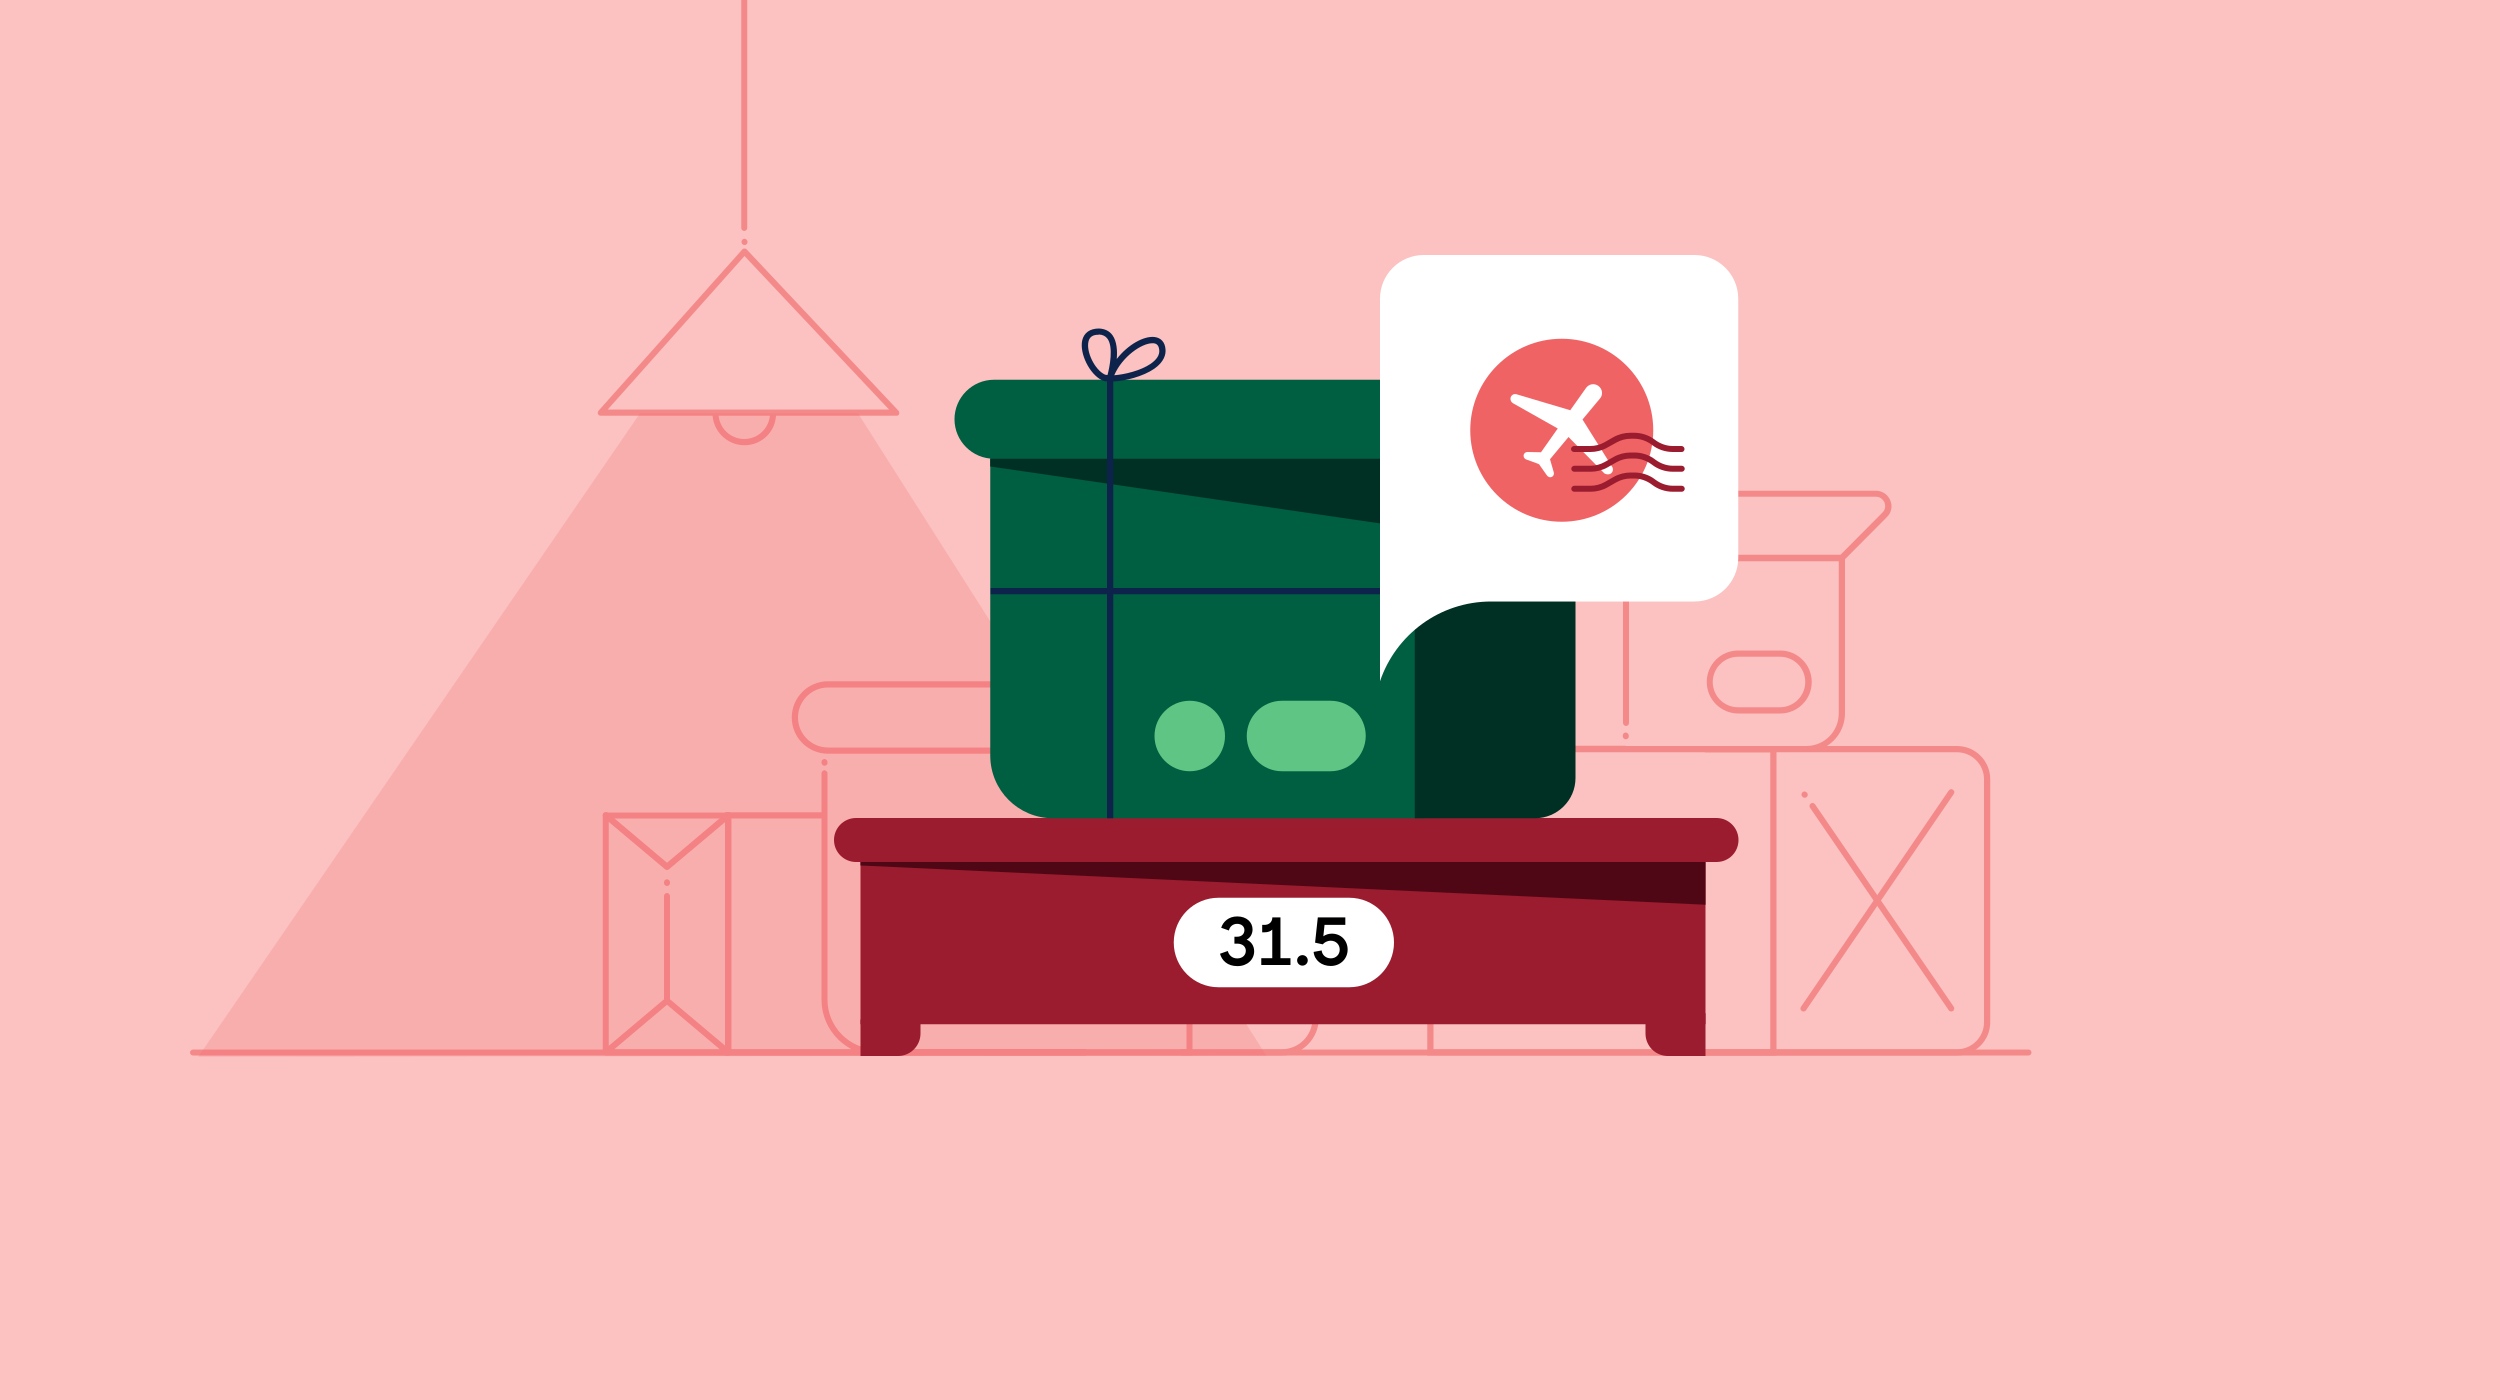
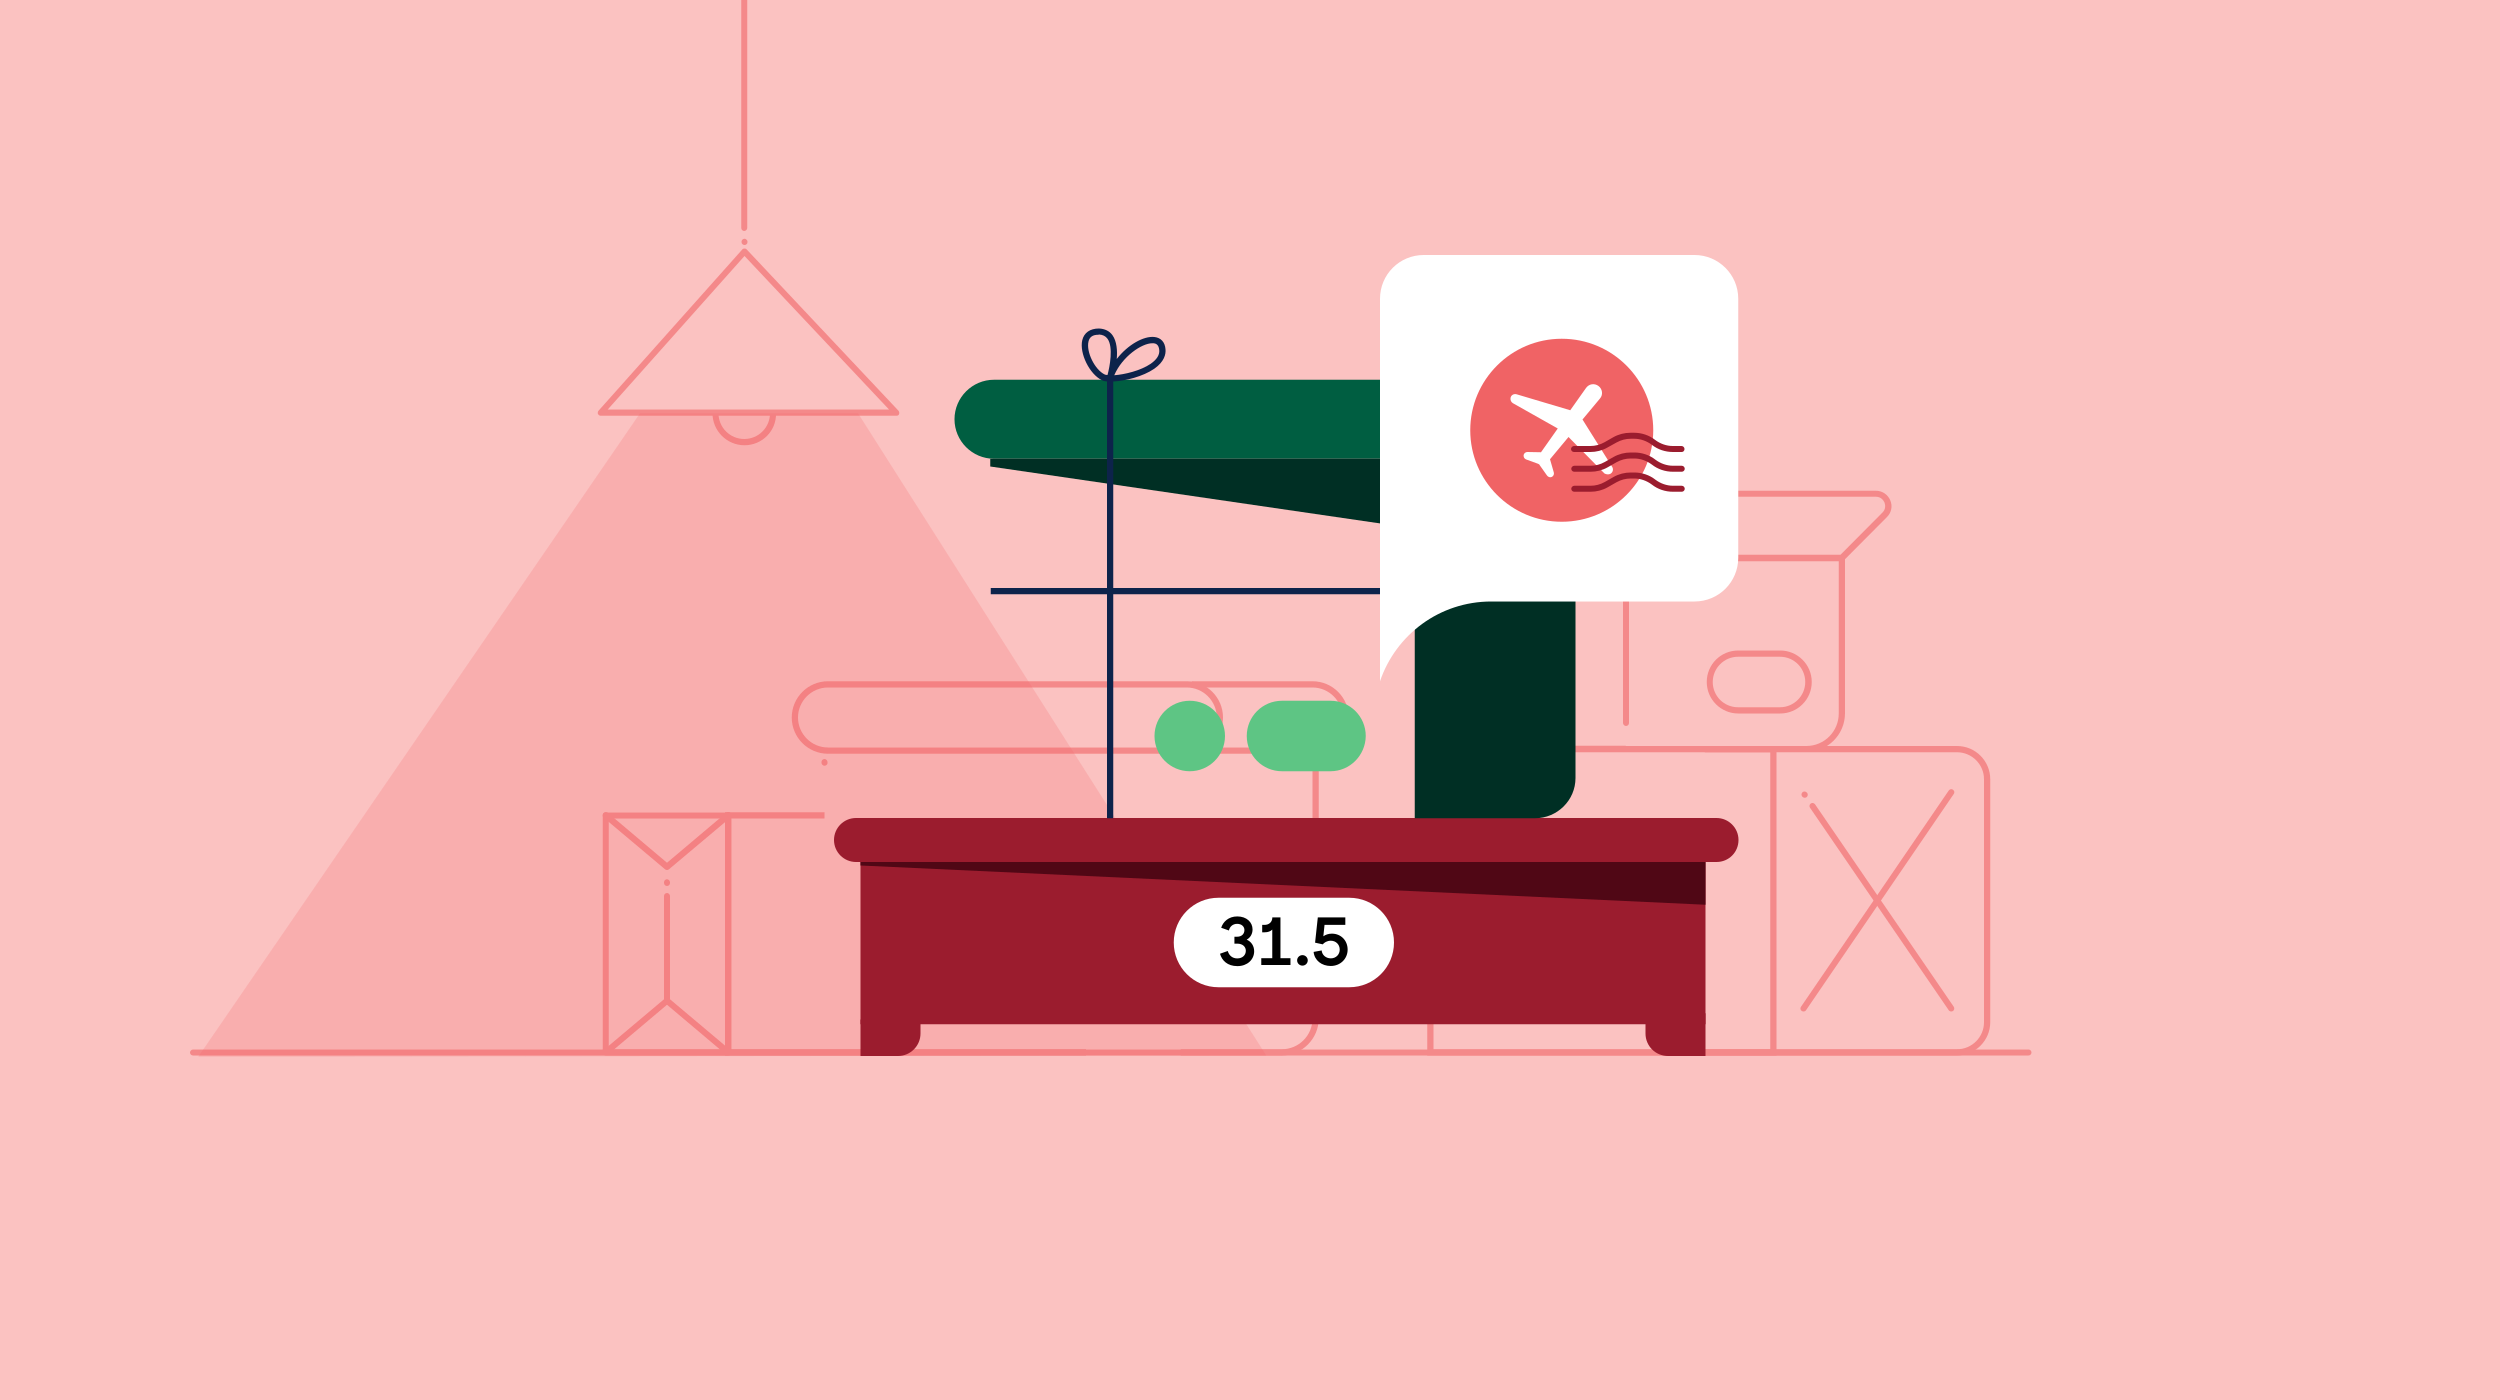
<svg xmlns="http://www.w3.org/2000/svg" width="1000" height="560" viewBox="0 0 1000 560" fill="none">
  <rect x="0" y="0" width="1000" height="560" fill="#808080" stroke="none" />
  <g clip-path="url(#clip0)">
    <rect width="1000" height="560" fill="#FBC2C1" />
    <path opacity="0.2" d="M256 165.3L79.3 422.7L506.5 422.2L343.2 165.3H256Z" fill="#F06365" />
    <g opacity="0.6">
      <path d="M650.3 224.4H596.1L578.5 206.8C576.7 205 576.2 202.4 577.2 200.1C578.2 197.8 580.3 196.3 582.9 196.3H652.2C654.2 196.3 656.2 197.1 657.6 198.5L666.2 207.1L664.4 208.9L655.8 200.3C654.8 199.3 653.5 198.8 652.2 198.8H582.9C581.1 198.8 580 200 579.5 201C579 202 579 203.7 580.3 205L597.1 221.9H650.3V224.4Z" fill="#F06365" />
      <path d="M650.3 300.8H610.7C602.1 300.8 595.2 293.8 595.2 285.3V223.2H597.7V285.3C597.7 292.5 603.5 298.3 610.7 298.3H650.3V300.8Z" fill="#F06365" />
      <path d="M722.5 300.8H650.3C649.6 300.8 649.1 300.2 649.1 299.6C649.1 299 649.7 298.4 650.3 298.4H722.5C729.7 298.4 735.5 292.6 735.5 285.4V224.5H651.6V289.2C651.6 289.9 651 290.4 650.4 290.4C649.8 290.4 649.2 289.8 649.2 289.2V223.2C649.2 222.5 649.8 222 650.4 222H736.8C737.5 222 738 222.6 738 223.2V285.3C738 293.9 731 300.8 722.5 300.8Z" fill="#F06365" />
      <path d="M737.3 224.4H647.3L673.1 198.5C674.5 197.1 676.4 196.3 678.4 196.3H750.4C752.9 196.3 755.1 197.8 756.1 200.1C757.1 202.4 756.6 205 754.8 206.8L737.3 224.4ZM653.3 221.9H736.2L753 205C754.3 203.7 754.2 202.1 753.8 201C753.3 199.9 752.2 198.7 750.4 198.7H678.4C677.1 198.7 675.8 199.2 674.9 200.2L653.3 221.9Z" fill="#F06365" />
      <path d="M712.1 285.4H695.3C688.4 285.4 682.7 279.8 682.7 272.8C682.7 265.8 688.3 260.2 695.3 260.2H712.1C719 260.2 724.7 265.8 724.7 272.8C724.7 279.8 719 285.4 712.1 285.4ZM695.2 262.7C689.7 262.7 685.1 267.2 685.1 272.8C685.1 278.4 689.6 282.9 695.2 282.9H712C717.5 282.9 722.1 278.4 722.1 272.8C722.1 267.2 717.6 262.7 712 262.7H695.2Z" fill="#F06365" />
-       <path d="M650.3 295.7C649.6 295.7 649.1 295.1 649.1 294.5V294.2C649.1 293.5 649.7 293 650.3 293C650.9 293 651.5 293.6 651.5 294.2V294.5C651.6 295.1 651 295.7 650.3 295.7Z" fill="#F06365" />
      <path d="M434.4 422.2H290V324.9H329.8V327.4H292.5V419.7H434.4V422.2Z" fill="#F06365" />
      <path d="M291.3 422.2H242.3C241.6 422.2 241.1 421.6 241.1 421V326.2C241.1 325.5 241.7 325 242.3 325H291.3C292 325 292.5 325.6 292.5 326.2V421C292.5 421.6 292 422.2 291.3 422.2ZM243.5 419.7H290V327.4H243.5V419.7Z" fill="#F06365" />
      <path d="M811.4 422.2H77.2C76.5 422.2 76 421.6 76 421C76 420.4 76.6 419.8 77.2 419.8H811.4C812.1 419.8 812.6 420.4 812.6 421C812.6 421.6 812.1 422.2 811.4 422.2Z" fill="#F06365" />
      <path d="M266.8 348C266.5 348 266.2 347.9 266 347.7L241.5 327.1C241 326.7 240.9 325.9 241.3 325.3C241.7 324.8 242.5 324.7 243.1 325.1L266.8 345.1L290.5 325.1C291 324.7 291.8 324.7 292.3 325.3C292.7 325.8 292.7 326.6 292.1 327.1L267.6 347.7C267.3 347.9 267.1 348 266.8 348Z" fill="#F06365" />
      <path d="M290.5 421.9L266.8 401.9L243.1 421.9L241.5 420L266.8 398.7L292.1 420L290.5 421.9Z" fill="#F06365" />
      <path d="M266.8 401.5C266.1 401.5 265.6 400.9 265.6 400.3V358.4C265.6 357.7 266.2 357.2 266.8 357.2C267.4 357.2 268 357.8 268 358.4V400.3C268 401 267.5 401.5 266.8 401.5Z" fill="#F06365" />
      <path d="M266.8 354.4C266.1 354.4 265.6 353.8 265.6 353.2V352.9C265.6 352.2 266.2 351.7 266.8 351.7C267.4 351.7 268 352.3 268 352.9V353.2C268 353.8 267.5 354.4 266.8 354.4Z" fill="#F06365" />
      <path d="M782.8 422.2H681.9V419.7H782.8C788.8 419.7 793.6 414.8 793.6 408.9V311.7C793.6 305.7 788.7 300.9 782.8 300.9H681.9V298.4H782.8C790.2 298.4 796.1 304.4 796.1 311.7V408.9C796.1 416.2 790.1 422.2 782.8 422.2Z" fill="#F06365" />
      <path d="M710.6 422.2H570.9V311.7C570.9 304.3 576.9 298.4 584.2 298.4H710.6V422.2V422.2ZM573.4 419.7H708.1V300.9H584.2C578.2 300.9 573.4 305.8 573.4 311.7V419.7V419.7Z" fill="#F06365" />
      <path d="M780.5 404.6C780.1 404.6 779.7 404.4 779.5 404.1L724 323.1C723.6 322.5 723.8 321.8 724.3 321.4C724.9 321 725.6 321.2 726 321.7L781.5 402.7C781.9 403.3 781.7 404 781.2 404.4C781 404.5 780.7 404.6 780.5 404.6Z" fill="#F06365" />
      <path d="M721.9 319.1C721.5 319.1 721.1 318.9 720.9 318.6L720.8 318.5C720.4 317.9 720.6 317.2 721.1 316.8C721.7 316.4 722.4 316.6 722.8 317.1L722.9 317.2C723.3 317.8 723.1 318.5 722.6 318.9C722.4 319 722.1 319.1 721.9 319.1Z" fill="#F06365" />
      <path d="M721.4 404.6C721.2 404.6 720.9 404.5 720.7 404.4C720.1 404 720 403.2 720.4 402.7L779.5 316.2C779.9 315.6 780.7 315.5 781.2 315.9C781.8 316.3 781.9 317.1 781.5 317.6L722.4 404.1C722.2 404.4 721.8 404.6 721.4 404.6Z" fill="#F06365" />
-       <path d="M477.2 422.2H350.9C338.6 422.2 328.6 412.2 328.6 399.9V309.3C328.6 308.6 329.2 308.1 329.8 308.1C330.4 308.1 331 308.7 331 309.3V399.9C331 410.8 339.9 419.7 350.8 419.7H474.6V300.2C474.6 299.5 475.2 299 475.8 299C476.4 299 477 299.6 477 300.2V422.2H477.2Z" fill="#F06365" />
      <path d="M512.7 422.2H472.3V419.7H512.7C519.5 419.7 525 414.2 525 407.4V300.3H527.5V407.4C527.5 415.5 520.8 422.2 512.7 422.2Z" fill="#F06365" />
      <path d="M474.7 301.5H331.2C323.2 301.5 316.7 295 316.7 287C316.7 279 323.2 272.5 331.2 272.5H474.7C482.7 272.5 489.2 279 489.2 287C489.2 295 482.7 301.5 474.7 301.5ZM331.2 275C324.6 275 319.2 280.4 319.2 287C319.2 293.6 324.6 299 331.2 299H474.7C481.3 299 486.7 293.6 486.7 287C486.7 280.4 481.3 275 474.7 275H331.2Z" fill="#F06365" />
      <path d="M525 301.5H476.7V299H525C531.6 299 537 293.6 537 287C537 280.4 531.6 275 525 275H476.7V272.5H525C533 272.5 539.5 279 539.5 287C539.5 295 533 301.5 525 301.5Z" fill="#F06365" />
      <path d="M439.6 406.4H417.3C407.7 406.4 399.8 398.6 399.8 388.9C399.8 379.2 407.6 371.4 417.3 371.4H439.6C449.2 371.4 457.1 379.2 457.1 388.9C457.1 398.6 449.2 406.4 439.6 406.4ZM417.3 373.9C409.1 373.9 402.3 380.6 402.3 388.9C402.3 397.2 409 403.9 417.3 403.9H439.6C447.8 403.9 454.6 397.2 454.6 388.9C454.6 380.6 447.9 373.9 439.6 373.9H417.3Z" fill="#F06365" />
      <path d="M329.8 306.3C329.1 306.3 328.6 305.7 328.6 305.1V304.8C328.6 304.1 329.2 303.6 329.8 303.6C330.4 303.6 331 304.2 331 304.8V305.1C331.1 305.7 330.5 306.3 329.8 306.3Z" fill="#F06365" />
    </g>
    <g opacity="0.6">
      <path d="M297.8 178.1C290.7 178.1 285 172.3 285 165.3C285 164.6 285.6 164.1 286.2 164.1C286.8 164.1 287.4 164.7 287.4 165.3C287.4 171 292 175.6 297.7 175.6C303.4 175.6 308 171 308 165.3C308 164.6 308.6 164.1 309.2 164.1C309.8 164.1 310.4 164.7 310.4 165.3C310.6 172.3 304.9 178.1 297.8 178.1Z" fill="#F06365" />
      <path d="M297.8 98C297.1 98 296.6 97.4 296.6 96.8V96.7C296.6 96 297.2 95.5 297.8 95.5C298.4 95.5 299 96.1 299 96.7V96.8C299 97.5 298.5 98 297.8 98Z" fill="#F06365" />
      <path d="M296.5 -4V90V90.5V91.2C296.5 91.9 297.1 92.4 297.7 92.4C298.3 92.4 298.9 91.8 298.9 91.2V90.5V90V-4H296.5Z" fill="#F06365" />
      <path d="M358.5 166.3H240.3C239.8 166.3 239.4 166 239.2 165.6C239 165.2 239.1 164.6 239.4 164.3L296.9 99.8C297.1 99.5 297.5 99.4 297.8 99.4C298.1 99.4 298.5 99.5 298.7 99.8L359.4 164.3C359.7 164.7 359.8 165.2 359.6 165.7C359.4 166.2 359 166.3 358.5 166.3ZM243.1 163.8H355.6L297.8 102.4L243.1 163.8Z" fill="#F06365" />
    </g>
    <path d="M682.2 344.8H344.2V409.7H682.2V344.8Z" fill="#9B1C2E" />
    <path d="M539.7 394.9H487.4C477.5 394.9 469.5 386.9 469.5 377C469.5 367.1 477.5 359.1 487.4 359.1H539.7C549.6 359.1 557.6 367.1 557.6 377C557.6 386.9 549.6 394.9 539.7 394.9Z" fill="white" />
    <path d="M498.668 375.864C500.096 375.108 501.02 373.596 501.02 371.776C501.02 368.892 498.64 366.568 494.916 366.568C491.36 366.568 489.204 368.78 488.476 371.104L491.556 372.196C491.892 370.712 493.04 369.536 494.86 369.536C496.68 369.536 497.772 370.656 497.772 372.028C497.772 373.428 496.82 374.688 494.86 374.688H493.768V377.46H494.888C497.128 377.46 498.332 378.748 498.332 380.316C498.332 381.996 497.044 383.368 494.916 383.368C492.9 383.368 491.584 382.136 491.108 380.4L488 381.492C488.756 384.18 490.94 386.448 494.972 386.448C498.948 386.448 501.664 383.816 501.664 380.512C501.664 378.356 500.488 376.62 498.668 375.864Z" fill="black" />
    <path d="M512.183 366.96H508.935C508.935 368.752 507.675 369.956 505.827 369.956H504.875V372.924H505.827C507.199 372.924 508.207 372.532 508.907 371.832V383.284H504.511V386H516.187V383.284H512.183V366.96Z" fill="black" />
    <path d="M520.975 386.252C522.179 386.252 523.103 385.272 523.103 384.152C523.103 383.032 522.179 382.052 520.975 382.052C519.771 382.052 518.847 383.032 518.847 384.152C518.847 385.272 519.771 386.252 520.975 386.252Z" fill="black" />
    <path d="M532.725 373.456C531.381 373.456 530.177 373.904 529.337 374.52L529.813 369.956H538.129V366.96H527.125L526.033 377.068L529.113 377.74C529.589 377.096 530.793 376.284 532.305 376.284C534.377 376.284 535.889 377.824 535.889 379.84C535.889 381.772 534.433 383.34 532.333 383.34C530.289 383.34 528.805 381.94 528.665 380.176L525.445 380.764C525.781 384.18 528.693 386.392 532.305 386.392C536.141 386.392 539.053 383.508 539.053 379.84C539.053 376.256 536.449 373.456 532.725 373.456Z" fill="black" />
    <path d="M359.2 422.4H344.2V407.8H368.2V413.4C368.2 418.3 364.2 422.4 359.2 422.4Z" fill="#9B1C2E" />
    <path d="M682.2 422.4H667.2C662.2 422.4 658.2 418.4 658.2 413.4V405.3H682.2V422.4Z" fill="#9B1C2E" />
    <path d="M686.6 344.8H342.4C337.6 344.8 333.6 340.9 333.6 336C333.6 331.2 337.5 327.2 342.4 327.2H686.6C691.4 327.2 695.4 331.1 695.4 336C695.4 340.9 691.5 344.8 686.6 344.8Z" fill="#9B1C2E" />
    <path d="M682.2 361.9L344.2 346.2V344.8H682.2V361.9Z" fill="#500715" />
-     <path d="M421.2 327.3H570.3V157.5H396.1V302.2C396.1 316.1 407.3 327.3 421.2 327.3Z" fill="#005E41" />
    <path d="M614 327.3H565.9V151.9H630.2V311.2C630.2 320.1 622.9 327.3 614 327.3Z" fill="#002F24" />
    <path d="M397.6 183.5H568.7C577.4 183.5 584.5 176.4 584.5 167.7C584.5 159 577.4 151.9 568.7 151.9H397.6C388.9 151.9 381.8 159 381.8 167.7C381.8 176.4 388.9 183.5 397.6 183.5Z" fill="#005E41" />
    <path d="M628.7 183.5H603.1C594.4 183.5 587.3 176.4 587.3 167.7C587.3 159 594.4 151.9 603.1 151.9H628.7C637.4 151.9 644.5 159 644.5 167.7C644.5 176.4 637.4 183.5 628.7 183.5Z" fill="#002F24" />
    <path d="M396.1 186.6L565.9 211.4V183.5H396.1V186.6Z" fill="#002F24" />
    <path d="M532.2 308.5H512.8C505 308.5 498.7 302.2 498.7 294.4C498.7 286.6 505 280.3 512.8 280.3H532.2C540 280.3 546.3 286.6 546.3 294.4C546.2 302.2 539.9 308.5 532.2 308.5Z" fill="#5EC584" />
    <path d="M475.9 308.5C483.687 308.5 490 302.187 490 294.4C490 286.613 483.687 280.3 475.9 280.3C468.113 280.3 461.8 286.613 461.8 294.4C461.8 302.187 468.113 308.5 475.9 308.5Z" fill="#5EC584" />
    <path d="M445.3 327.3H442.8V152.6C442 152.5 441.3 152.4 440.8 152.1C435.8 149.7 431.7 141.3 432.9 136.1C433.6 133.1 436 131.4 439.6 131.4C441.9 131.5 443.8 132.4 445 134.1C446.7 136.5 447 140.2 446.7 143.6C451.1 137.9 457.5 134.3 461.8 134.8C464.4 135.1 466 136.9 466.2 139.7C466.4 141.7 465.7 144.7 461.7 147.5C457.2 150.6 450.1 152.4 445.3 152.6V327.3V327.3ZM439.3 133.9C437.1 133.9 435.8 134.8 435.4 136.6C434.4 140.7 437.9 147.9 441.9 149.8C442.1 149.9 442.5 150 443 150C443.9 146.7 445.4 138.8 443 135.5C442.2 134.4 441.1 133.9 439.6 133.8C439.5 133.9 439.4 133.9 439.3 133.9ZM460.9 137.3C456.7 137.3 448.9 142.6 445.7 150.1C449.8 149.8 456.2 148.3 460.3 145.5C462.7 143.8 463.9 142 463.7 140C463.5 137.8 462.3 137.4 461.5 137.3C461.3 137.3 461.1 137.3 460.9 137.3Z" fill="#0D234B" />
    <path d="M590 235.2H396.3V237.7H590V235.2Z" fill="#0D234B" />
    <g clip-path="url(#clip1)">
      <path d="M677.8 102H569.5C559.8 102 552 109.8 552 119.5V210.6V240.6V272.5C558.3 253.9 575.8 240.6 596.5 240.6H596.6H677.8C687.5 240.6 695.3 232.8 695.3 223.1V119.5C695.3 109.8 687.4 102 677.8 102Z" fill="white" />
      <path d="M624.7 208.7C644.914 208.7 661.3 192.314 661.3 172.1C661.3 151.886 644.914 135.5 624.7 135.5C604.486 135.5 588.1 151.886 588.1 172.1C588.1 192.314 604.486 208.7 624.7 208.7Z" fill="#F06365" />
      <path d="M644 189.6C645.1 189.1 645.5 187.8 644.9 186.8L633 167.8L640 159.4C641.3 157.9 641 155.6 639.4 154.4C637.8 153.2 635.6 153.5 634.4 155.2L628.1 164.1L606.6 157.7C605.5 157.4 604.3 158.1 604.2 159.3C604.1 160.1 604.5 160.9 605.2 161.3L623.1 171.4L616.4 180.9L611 180.8C610 180.8 609.2 181.7 609.5 182.7C609.6 183.2 610 183.6 610.5 183.8L615.2 185.5C615.5 185.6 615.8 185.8 615.9 186.1L618.8 190.2C619.1 190.6 619.6 190.9 620.1 190.9C621.1 190.9 621.8 189.9 621.5 188.9L620 183.7L627.4 174.8L641.8 189.4C642.4 189.7 643.2 189.9 644 189.6Z" fill="white" />
      <path d="M672.7 180.8H669.2C666.1 180.8 663.1 179.8 660.7 177.9C658.7 176.4 656.2 175.5 653.7 175.5H652.3C650.3 175.5 648.4 176 646.6 177L643 179C640.9 180.2 638.5 180.8 636.1 180.8H629.6C628.9 180.8 628.4 180.2 628.4 179.6C628.4 179 629 178.4 629.6 178.4H636.1C638.1 178.4 640 177.9 641.8 176.9L645.3 174.9C647.4 173.7 649.8 173.1 652.2 173.1H653.6C656.7 173.1 659.7 174.1 662.1 176C664.1 177.5 666.6 178.4 669.1 178.4H672.6C673.3 178.4 673.8 179 673.8 179.6C673.8 180.2 673.4 180.8 672.7 180.8Z" fill="#9B1C2E" />
      <path d="M672.7 188.7H669.2C666.1 188.7 663.1 187.7 660.7 185.8C658.7 184.3 656.2 183.4 653.7 183.4H652.3C650.3 183.4 648.4 183.9 646.6 184.9L643.1 186.9C641 188.1 638.6 188.7 636.2 188.7H629.7C629 188.7 628.5 188.1 628.5 187.5C628.5 186.9 629.1 186.3 629.7 186.3H636.2C638.2 186.3 640.1 185.8 641.9 184.8L645.4 182.8C647.5 181.6 649.9 181 652.3 181H653.7C656.8 181 659.8 182 662.2 183.9C664.2 185.4 666.7 186.3 669.2 186.3H672.7C673.4 186.3 673.9 186.9 673.9 187.5C673.9 188.1 673.4 188.7 672.7 188.7Z" fill="#9B1C2E" />
      <path d="M672.7 196.7H669.2C666.1 196.7 663.1 195.7 660.7 193.8C658.7 192.3 656.2 191.4 653.7 191.4H652.3C650.3 191.4 648.4 191.9 646.6 192.9L643.1 194.9C641 196.1 638.6 196.7 636.2 196.7H629.7C629 196.7 628.5 196.1 628.5 195.5C628.5 194.9 629.1 194.3 629.7 194.3H636.2C638.2 194.3 640.1 193.8 641.9 192.8L645.4 190.8C647.5 189.6 649.9 189 652.3 189H653.7C656.8 189 659.8 190 662.2 191.9C664.2 193.4 666.7 194.3 669.2 194.3H672.7C673.4 194.3 673.9 194.9 673.9 195.5C673.9 196.1 673.4 196.7 672.7 196.7Z" fill="#9B1C2E" />
    </g>
  </g>
  <defs>
    <clipPath id="clip0">
      <rect width="1000" height="560" fill="white" />
    </clipPath>
    <clipPath id="clip1">
      <rect width="143.3" height="170.5" fill="white" transform="translate(552 102)" />
    </clipPath>
  </defs>
</svg>